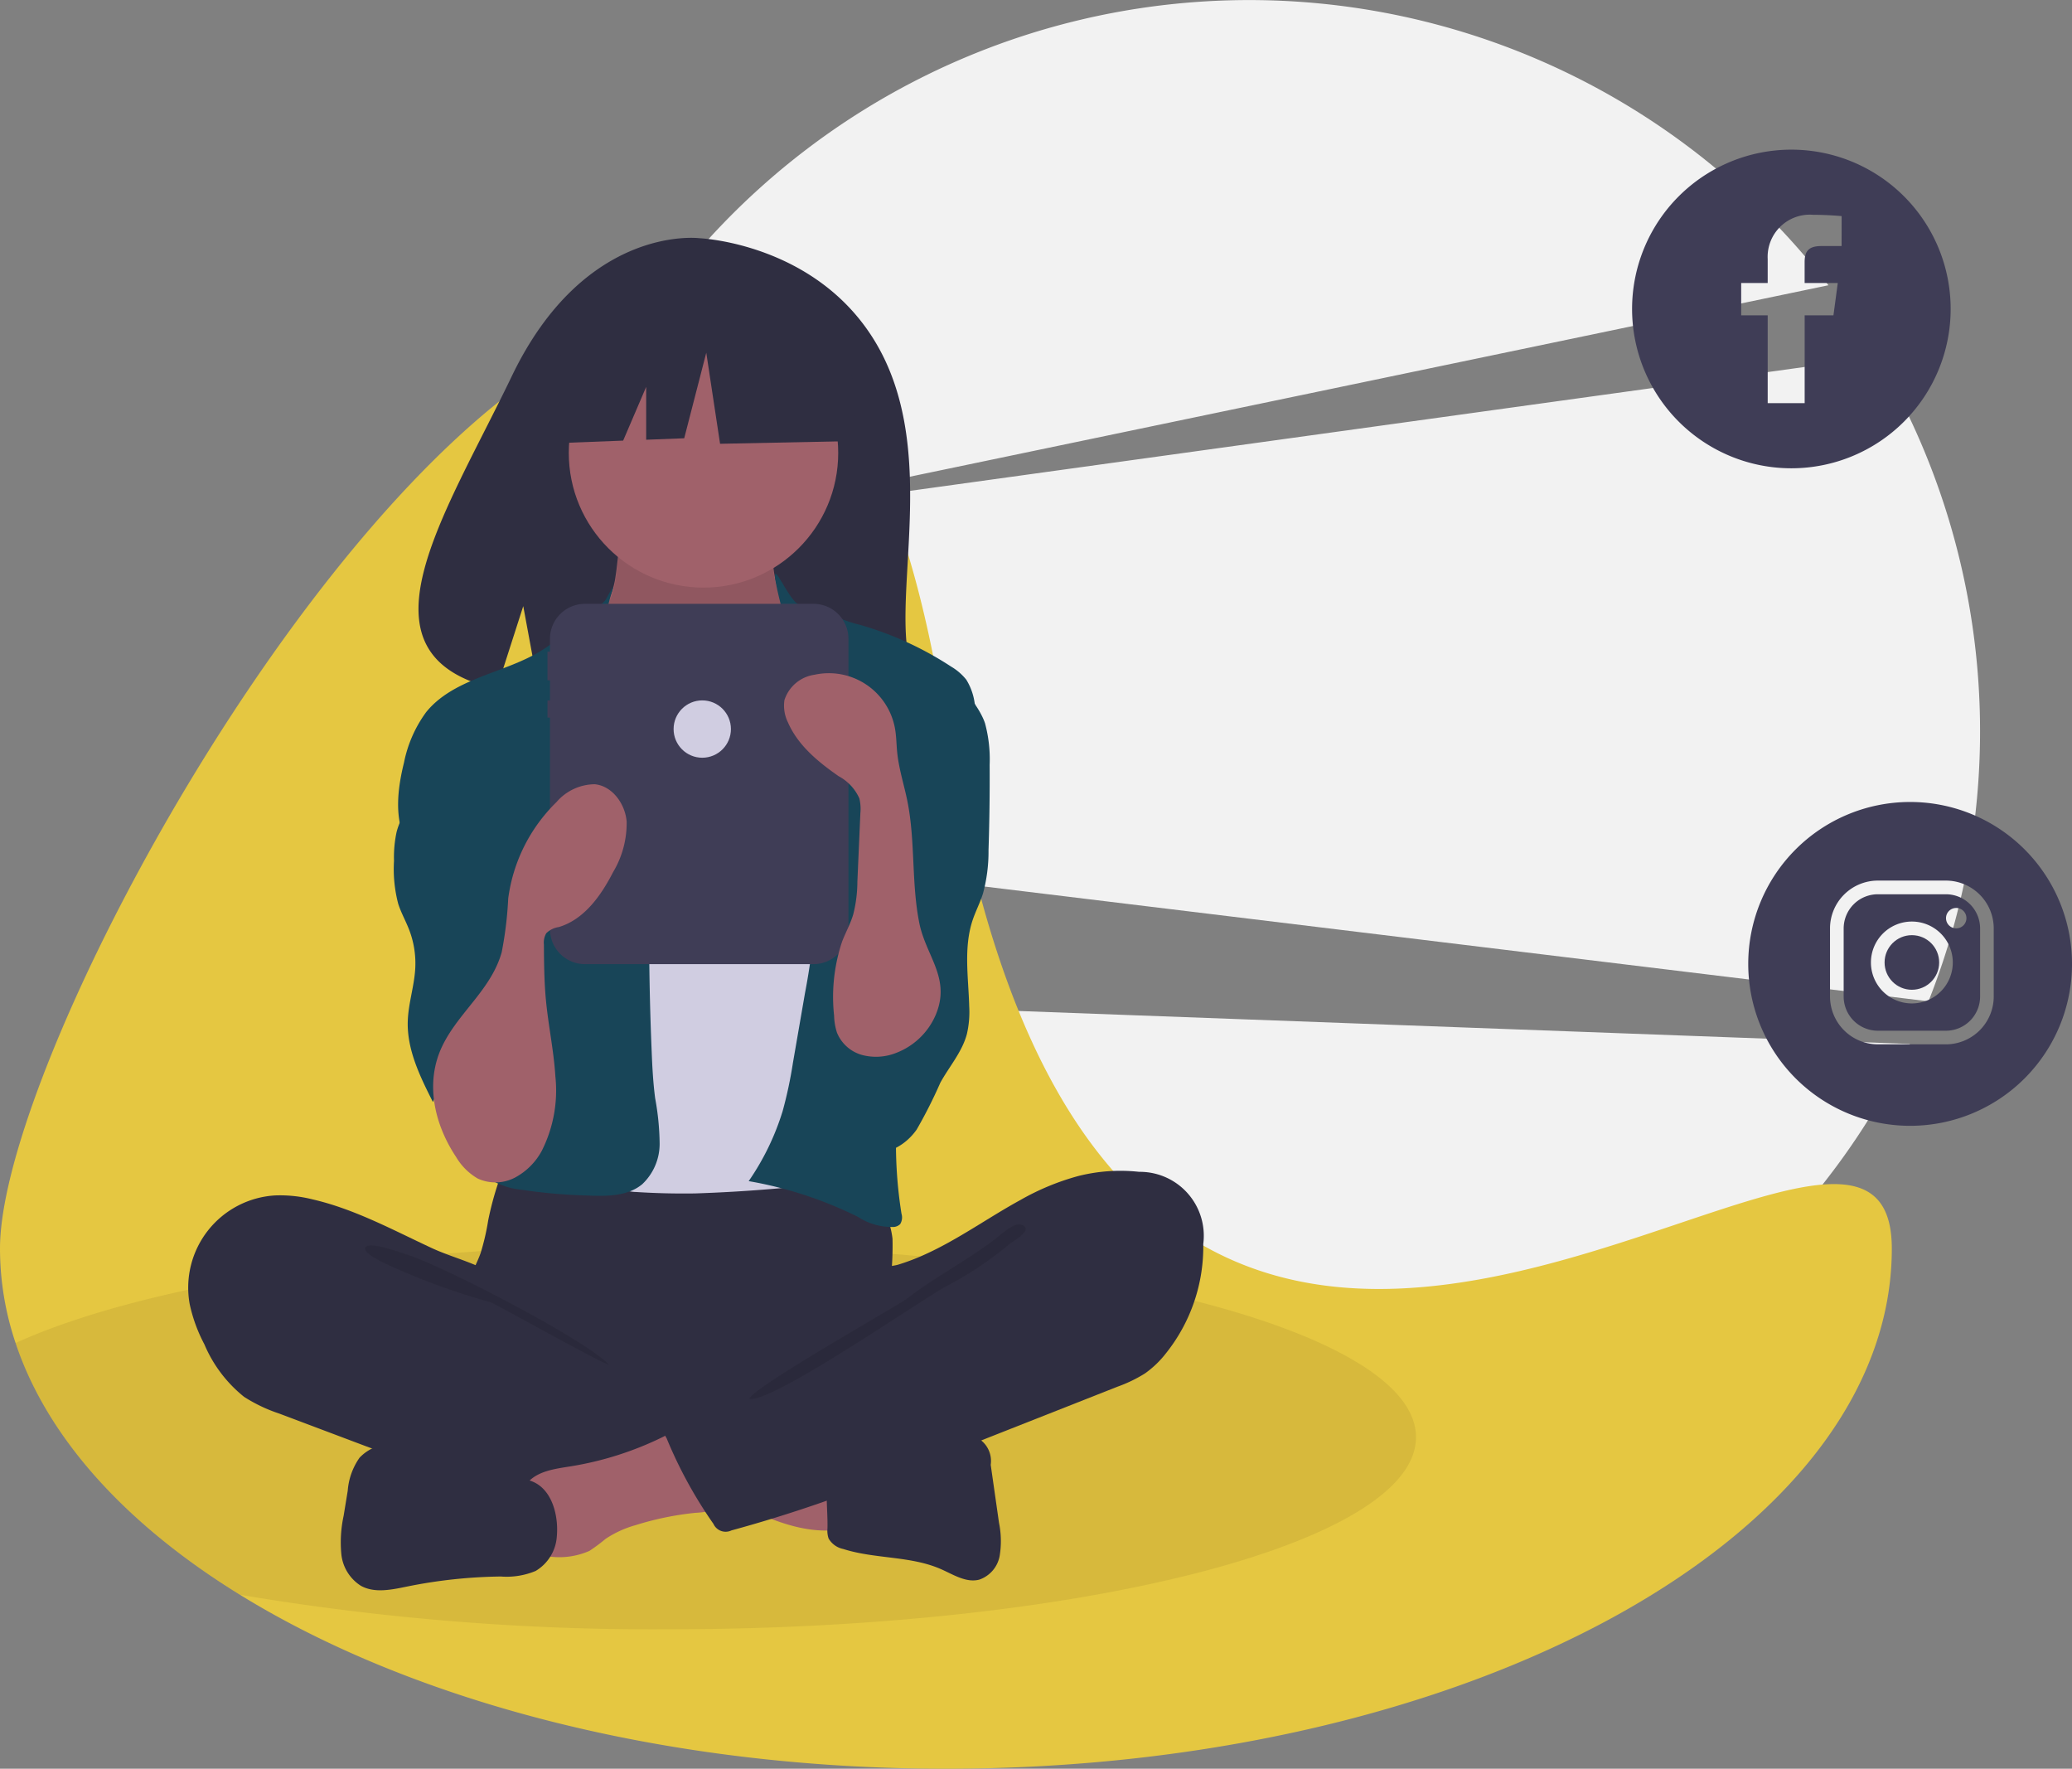
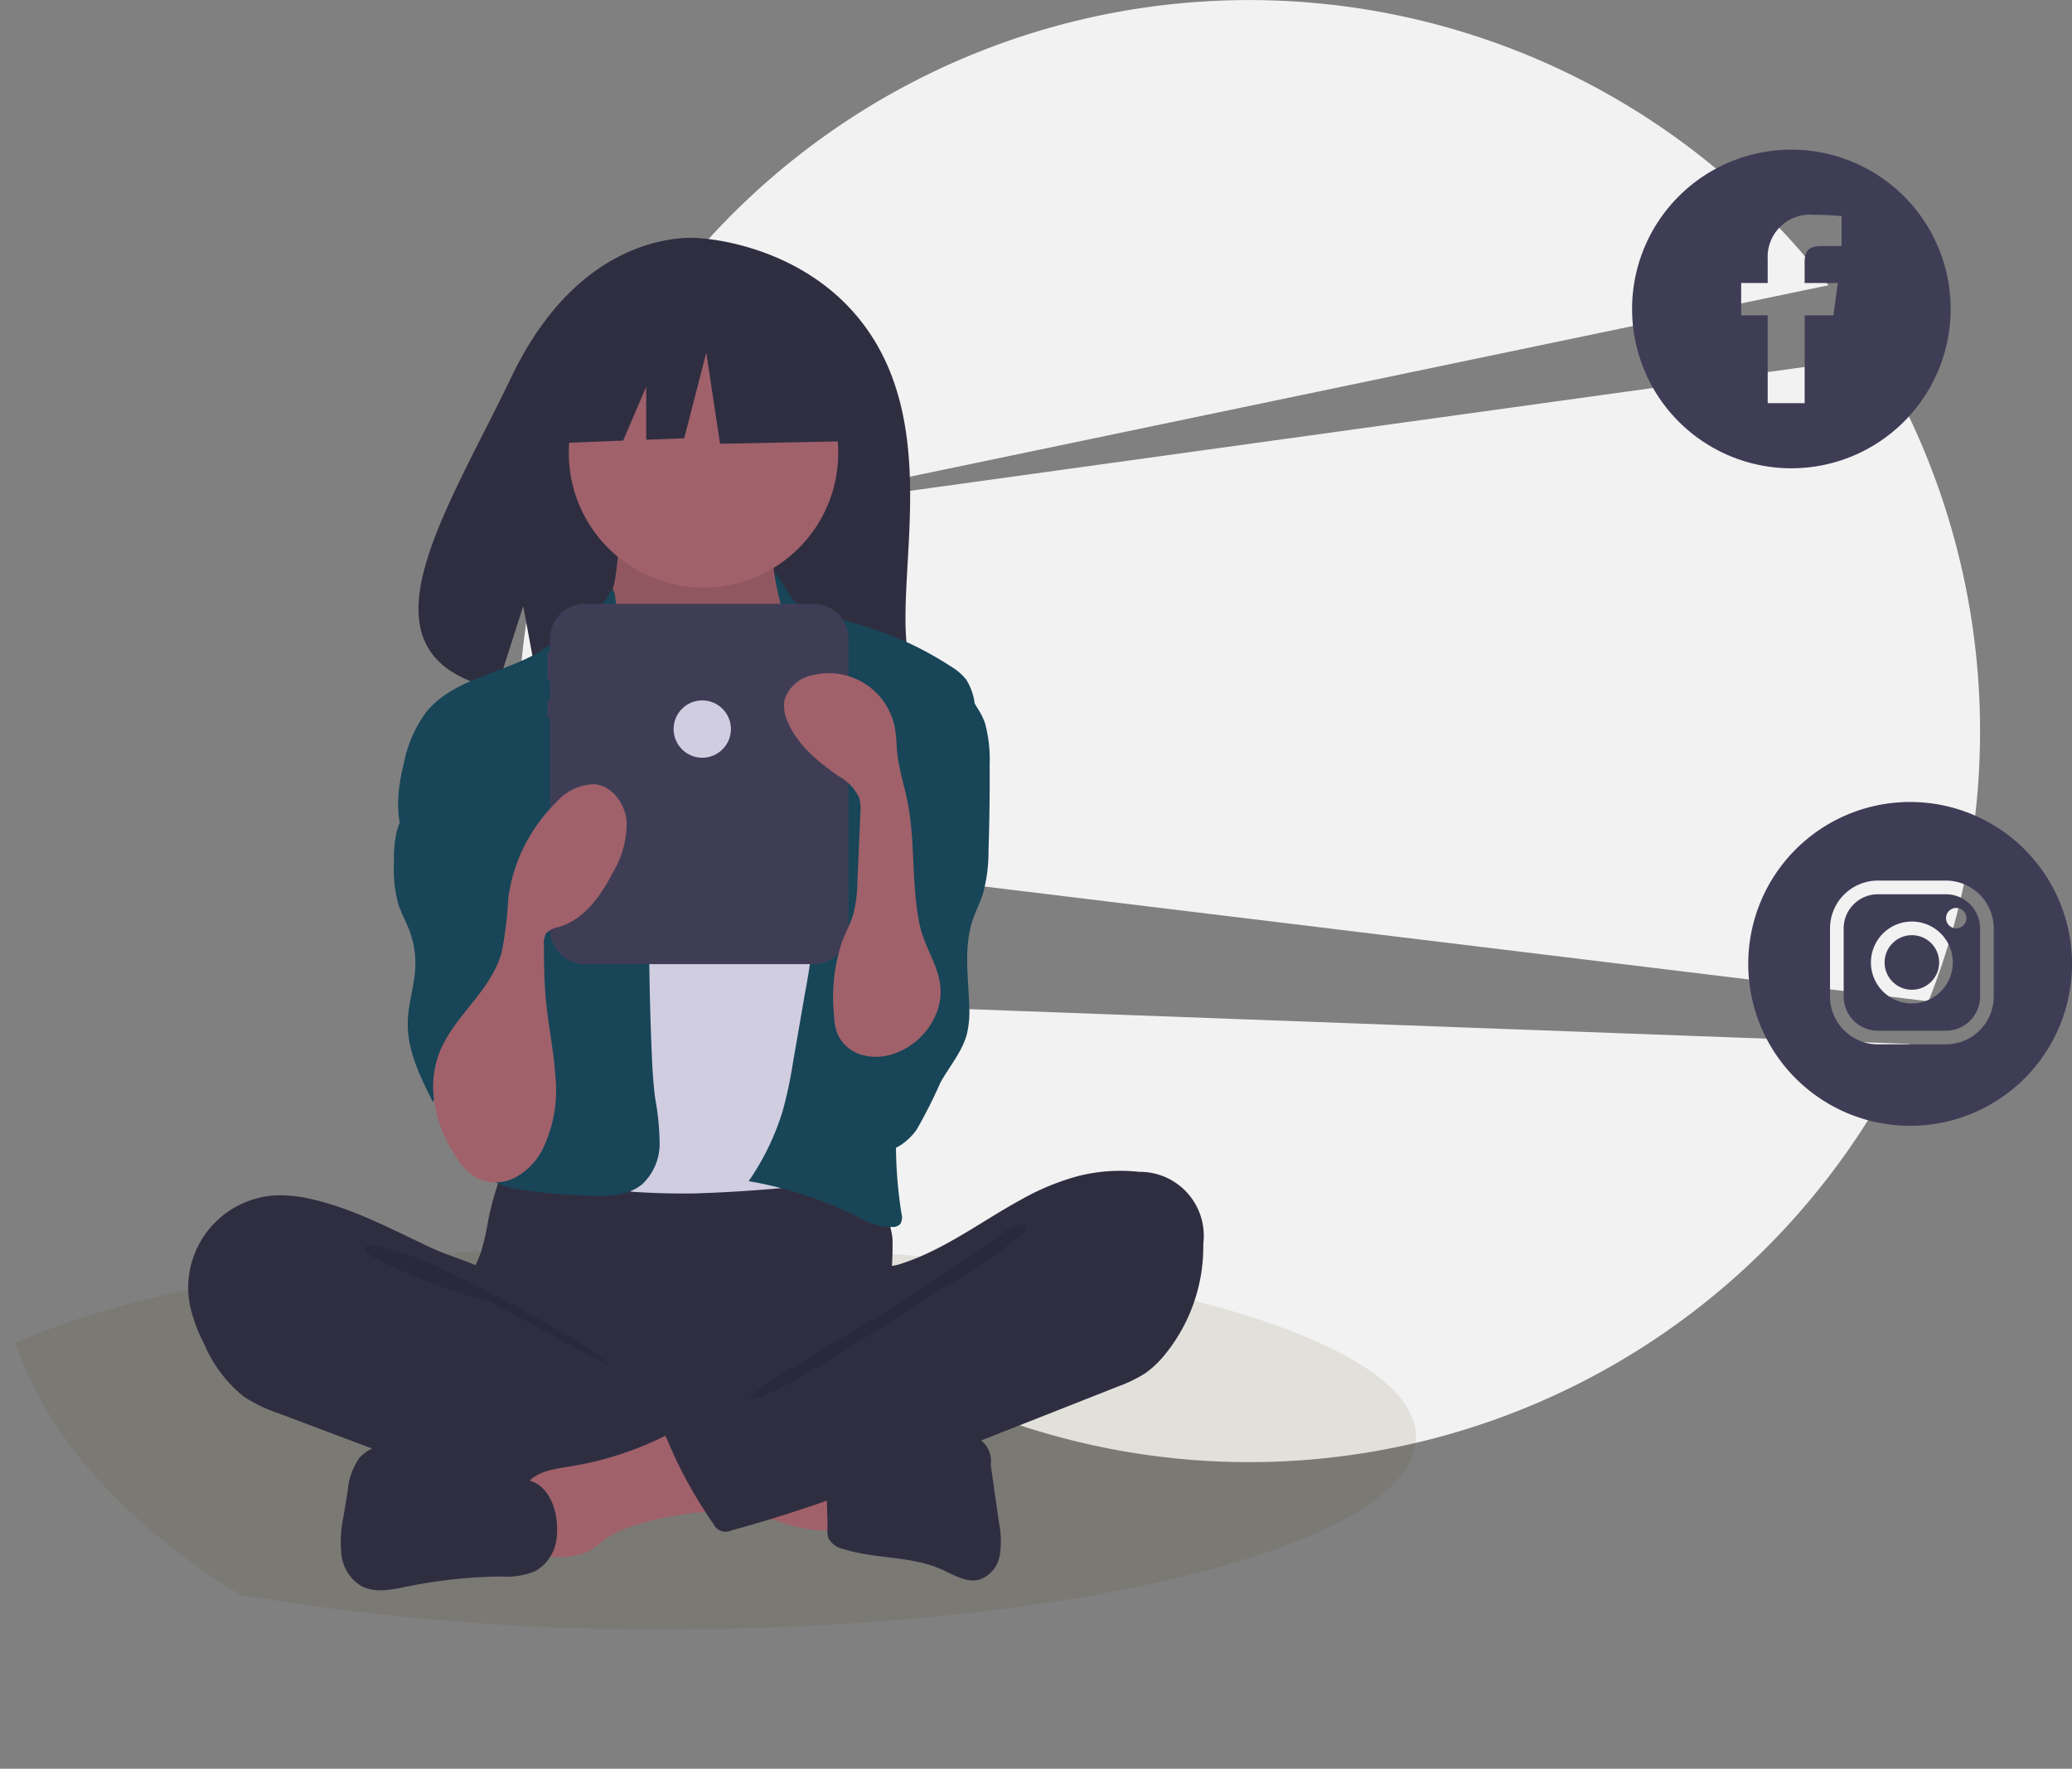
<svg xmlns="http://www.w3.org/2000/svg" width="216" height="184.349" viewBox="0 0 216 184.349">
  <rect x="0" y="0" width="216" height="184.349" fill="#808080" stroke="none" />
  <g transform="translate(-0.001 -48.941)">
    <path d="M536.989,218.023a76.329,76.329,0,0,0-5.349-67.163L409.694,167.744,526.557,143.39A76.2,76.2,0,0,0,390.68,200.236Z" transform="translate(-335.95 -64.718)" fill="#f2f2f2" />
    <path d="M409.909,519.317a76.221,76.221,0,0,0,139.984,5.178Z" transform="translate(-350.793 -366.745)" fill="#f2f2f2" />
-     <path d="M375.725,339.894c0,29.944-44.149,54.217-98.608,54.217-29.257,0-55.537-7-73.594-18.132-11.782-7.258-20.065-16.273-23.388-26.236a30.88,30.88,0,0,1-1.626-9.849c0-29.941,81.716-165,98.608-54.213S375.725,309.953,375.725,339.894Z" transform="translate(-178.508 -160.82)" fill="#e5c741" />
    <path d="M330.859,641.672c0,11.056-34.916,20.02-77.99,20.02a258.418,258.418,0,0,1-44.61-3.6c-11.782-7.258-20.065-16.273-23.388-26.236,13.372-6.093,38.813-10.208,68-10.208C295.943,621.651,330.859,630.615,330.859,641.672Z" transform="translate(-183.244 -442.936)" fill="#514511" opacity="0.1" />
    <path d="M396.965,221.662c-6.181-10.444-18.409-10.93-18.409-10.93S366.64,209.208,359,225.114c-7.125,14.826-16.958,29.14-1.583,32.61l2.777-8.644,1.72,9.287a60.156,60.156,0,0,0,6.578.112c16.465-.532,32.145.156,31.641-5.753C399.458,244.873,402.912,231.711,396.965,221.662Z" transform="translate(-305.646 -136.963)" fill="#2f2e41" />
    <path d="M370.426,595.655a24.371,24.371,0,0,1-.788,3.394c-.387,1.088-.984,2.093-1.338,3.192-1.127,3.5.435,7.408,2.931,10.111a16.5,16.5,0,0,0,8.044,4.777,32.821,32.821,0,0,0,6.913.727c6.425.218,13.016.413,19.1-1.652a33.189,33.189,0,0,0,5.55-2.521,4.156,4.156,0,0,0,1.44-1.134,3.962,3.962,0,0,0,.52-2.326c-.014-2.724-.566-5.434-.435-8.155a32.322,32.322,0,0,0,.216-4.515,8.329,8.329,0,0,0-6.366-7.175,17.291,17.291,0,0,0-5.277,0,134.529,134.529,0,0,1-13.733.614c-4.685-.03-9.341-.745-14-.82-1.379-.022-1.351.4-1.79,1.737A32.513,32.513,0,0,0,370.426,595.655Z" transform="translate(-319.536 -419.496)" fill="#2f2e41" />
    <path d="M413.433,332.007a8.178,8.178,0,0,1-1.177,3.37c-.815,1.115-2.144,1.751-3.021,2.818-1.32,1.606-1.4,3.865-1.4,5.943,0,1.915.034,3.957,1.1,5.546a9.693,9.693,0,0,0,2.778,2.449c4,2.7,8.331,5.445,13.159,5.534a7,7,0,0,0,5.461-1.986,8.2,8.2,0,0,0,1.322-2.359,31.325,31.325,0,0,0,2.217-9.536,11.2,11.2,0,0,0-.422-4.581c-.586-1.635-1.772-2.981-2.556-4.531a10.087,10.087,0,0,1-.971-5.969.645.645,0,0,0-.034-.433.63.63,0,0,0-.519-.21l-9.573-.689a20.836,20.836,0,0,1-2.658-.3c-.516-.1-1.879-.838-2.371-.643C413.859,326.786,413.62,331.029,413.433,332.007Z" transform="translate(-349.248 -223.105)" fill="#a0616a" />
    <path d="M413.433,333.177a8.178,8.178,0,0,1-1.177,3.37c-.815,1.115-2.144,1.751-3.021,2.818-1.32,1.606-1.4,3.865-1.4,5.943,0,1.915.034,3.957,1.1,5.546a9.693,9.693,0,0,0,2.778,2.449c4,2.7,8.331,5.445,13.159,5.534a7,7,0,0,0,5.461-1.986,8.2,8.2,0,0,0,1.322-2.359,31.326,31.326,0,0,0,2.217-9.536,11.2,11.2,0,0,0-.422-4.581c-.586-1.635-1.772-2.981-2.556-4.531a10.087,10.087,0,0,1-.971-5.969.645.645,0,0,0-.034-.433.63.63,0,0,0-.519-.21l-9.573-.689a20.825,20.825,0,0,1-2.658-.3c-.516-.1-1.879-.838-2.371-.643C413.859,327.956,413.62,332.2,413.433,333.177Z" transform="translate(-349.248 -223.976)" opacity="0.1" />
    <circle cx="14.044" cy="14.044" r="14.044" transform="translate(59.295 82.097)" fill="#a0616a" />
    <path d="M422.672,394.225a8.612,8.612,0,0,0,2.467,1.971,7.75,7.75,0,0,0,3.082.587c2.532.071,5.276-.393,7.037-2.213,2.27-2.346,2.2-6.13,3.975-8.867a1.976,1.976,0,0,1,.573-.627,1.859,1.859,0,0,1,.975-.224c2.247-.021,4.205,1.437,5.972,2.826a7.864,7.864,0,0,1,2.1,2.141,7.257,7.257,0,0,1,.709,2.171A95.381,95.381,0,0,1,451.006,405c.156,2.408.311,4.818.3,7.232-.038,7.95-1.886,15.767-3.724,23.5a3.673,3.673,0,0,1-1.467,2.588,3.619,3.619,0,0,1-1.28.312A156.686,156.686,0,0,1,429,439.957q-3.1.048-6.2-.15a3.339,3.339,0,0,1-1.045-.182,2.945,2.945,0,0,1-1.139-.967c-2.866-3.612-3.035-8.6-3.017-13.216q.067-16.909,1.208-33.791a3.717,3.717,0,0,0-.593-2.788A34.879,34.879,0,0,0,422.672,394.225Z" transform="translate(-356.517 -266.629)" fill="#d0cde1" />
-     <path d="M362.642,354.414c-.474.859-3.971,2.991-4.647,3.7-3.772,3.976-10.657,3.827-14.107,8.086a13.27,13.27,0,0,0-2.308,5.253c-.656,2.647-1.006,5.534.093,8.03,1.057,2.4,3.283,4.062,4.794,6.208,1.659,2.356,2.405,5.216,3.12,8.007a18.43,18.43,0,0,1,.855,6.29c-.234,2.408-1.4,4.612-2.087,6.931s-.807,5.081.784,6.9a7.875,7.875,0,0,0,4.753,2.168,54.588,54.588,0,0,0,6.775.59c2,.089,4.21.106,5.75-1.178a5.781,5.781,0,0,0,1.811-4.237,27.342,27.342,0,0,0-.466-4.715c-.213-1.626-.3-3.266-.364-4.9q-.462-11.026-.126-22.065a18.782,18.782,0,0,0-.223-4.579,25.1,25.1,0,0,0-2.381-5.537,20.955,20.955,0,0,1-2.323-11.069C362.612,354.36,364.33,351.359,362.642,354.414Z" transform="translate(-299.462 -243.034)" fill="#184558" />
+     <path d="M362.642,354.414c-.474.859-3.971,2.991-4.647,3.7-3.772,3.976-10.657,3.827-14.107,8.086a13.27,13.27,0,0,0-2.308,5.253c-.656,2.647-1.006,5.534.093,8.03,1.057,2.4,3.283,4.062,4.794,6.208,1.659,2.356,2.405,5.216,3.12,8.007a18.43,18.43,0,0,1,.855,6.29c-.234,2.408-1.4,4.612-2.087,6.931s-.807,5.081.784,6.9a7.875,7.875,0,0,0,4.753,2.168,54.588,54.588,0,0,0,6.775.59c2,.089,4.21.106,5.75-1.178a5.781,5.781,0,0,0,1.811-4.237,27.342,27.342,0,0,0-.466-4.715c-.213-1.626-.3-3.266-.364-4.9q-.462-11.026-.126-22.065C362.612,354.36,364.33,351.359,362.642,354.414Z" transform="translate(-299.462 -243.034)" fill="#184558" />
    <path d="M488.869,350.72c.723.743,3.177.987,4.1,1.466a14.357,14.357,0,0,0,2.693.932,34.96,34.96,0,0,1,9.46,4.342,5.743,5.743,0,0,1,1.582,1.367,6.264,6.264,0,0,1,.875,2.471,21.031,21.031,0,0,1-.753,13.808l-2.693,8.609c-2.01,6.426-4.033,12.915-4.6,19.624a46.161,46.161,0,0,0,.414,11.146,1.321,1.321,0,0,1-.136,1.08,1.063,1.063,0,0,1-.659.3,6.468,6.468,0,0,1-3.735-1.046,41.359,41.359,0,0,0-11.4-3.731,26.507,26.507,0,0,0,3.541-7.3,44.183,44.183,0,0,0,1.07-5.02l1.253-7.245a71.184,71.184,0,0,0,1.075-8.011,10.032,10.032,0,0,0-.174-3.018,14.646,14.646,0,0,0-1.144-2.722,23.255,23.255,0,0,1-2.221-13.889c.356-2.055,1.046-4.112.758-6.177-.277-1.986.011-3.529-.5-5.494C485.582,344.146,487.51,349.323,488.869,350.72Z" transform="translate(-405.968 -239.041)" fill="#184558" />
    <path d="M342.587,414.089c-.941,1.953-2.515,3.617-3.05,5.717a12.489,12.489,0,0,0-.266,2.988,14.2,14.2,0,0,0,.443,4.493c.3.926.785,1.781,1.135,2.689a9.75,9.75,0,0,1,.639,3.984c-.094,1.881-.734,3.707-.784,5.59-.079,2.961,1.291,5.745,2.627,8.388A6.166,6.166,0,0,1,352.295,445a1.838,1.838,0,0,0,.4-1.34q.148-5.153.286-10.306c.145-5.313.282-10.7-.94-15.87a14.973,14.973,0,0,0-2.985-6.473c-.829-.954-3.643-3.466-5-2.4-.612.48-.469,1.789-.566,2.451A10.4,10.4,0,0,1,342.587,414.089Z" transform="translate(-298.196 -284.131)" fill="#184558" />
    <path d="M532.8,394.2a14.369,14.369,0,0,1,.481,4.323q.027,4.454-.118,8.908a16.6,16.6,0,0,1-.579,4.51c-.3.956-.773,1.852-1.087,2.8-.941,2.855-.427,5.951-.346,8.955a10.174,10.174,0,0,1-.246,2.9c-.5,1.863-1.831,3.368-2.762,5.055a49.683,49.683,0,0,1-2.474,4.895c-1.056,1.5-2.885,2.68-4.657,2.221a5.141,5.141,0,0,1-2.957-2.756,13.52,13.52,0,0,1-1.4-8.77c.663-3.647,2.8-6.882,3.577-10.507,1.061-4.978-.551-10.114-.5-15.2a7.348,7.348,0,0,1,.321-2.357,9.861,9.861,0,0,1,2.079-3.023,38.166,38.166,0,0,0,2.795-3.668c.576-.858,1.357-3.066,2.378-3.25C529.579,388.821,532.232,392.436,532.8,394.2Z" transform="translate(-430.112 -269.867)" fill="#184558" />
    <path d="M268.256,601.762a13.858,13.858,0,0,0-3.856-.41,9.624,9.624,0,0,0-8.935,11.345,16.167,16.167,0,0,0,1.528,4.175,13.951,13.951,0,0,0,4.142,5.476,16.135,16.135,0,0,0,3.656,1.74l9.971,3.756c1.467.553,2.934,1.105,4.415,1.618a86.36,86.36,0,0,0,23.062,4.585,24.974,24.974,0,0,0,7.16-.363,2.332,2.332,0,0,0,1.466-.792,2.512,2.512,0,0,0,.328-1.082l.614-4.3a3.6,3.6,0,0,0-.052-1.811,3.468,3.468,0,0,0-1.657-1.562c-6.555-3.765-14.209-5.842-19.727-11.009-1.3-1.216-2.386-3.145-3.964-3.971-1.79-.937-3.9-1.472-5.747-2.335C276.615,604.939,272.639,602.77,268.256,601.762Z" transform="translate(-235.686 -427.817)" fill="#2f2e41" />
    <path d="M331.949,622.772c3.524,1.1,18.4,8.755,20.954,11.427-.342.123-11.941-6.377-12.289-6.482a70.076,70.076,0,0,1-9.349-3.295c-.6-.28-3.927-1.593-3.776-2.356C327.659,621.205,331.324,622.576,331.949,622.772Z" transform="translate(-289.425 -443.035)" opacity="0.1" />
    <path d="M474.954,711.51a.828.828,0,0,0,.559-.164.863.863,0,0,0,.175-.643q-.008-2.926-.016-5.852a17.988,17.988,0,0,0-5.413-1.306l-8.62-1.152c.2.026-1.348,3.713-1.111,4.2.418.867,3.61,1.636,4.512,2.046C468.171,710.067,471.426,711.633,474.954,711.51Z" transform="translate(-388.462 -503.051)" fill="#a0616a" />
    <path d="M395.719,699.686c-1.628.259-3.444.488-4.5,1.755-1.337,1.607-.768,4-.13,5.992a1.943,1.943,0,0,0,2.267,1.621,7.833,7.833,0,0,0,4.361-.56,19.127,19.127,0,0,0,1.694-1.259,10.861,10.861,0,0,1,3.115-1.424,31.492,31.492,0,0,1,6.252-1.288,9.719,9.719,0,0,0,2.463-.434,2.729,2.729,0,0,0,1.735-1.684,4.013,4.013,0,0,0-.91-3.08,12.287,12.287,0,0,0-2.622-3.24c-1.606-1.248-2.4-.29-4.019.508A34.1,34.1,0,0,1,395.719,699.686Z" transform="translate(-336.273 -497.906)" fill="#a0616a" />
    <path d="M337.179,706.6l-10.335-3.055A13.68,13.68,0,0,0,323,702.8a4.617,4.617,0,0,0-3.532,1.428,6.88,6.88,0,0,0-1.231,3.445l-.427,2.608a13.1,13.1,0,0,0-.239,4.006,4.429,4.429,0,0,0,2.053,3.3c1.43.78,3.183.4,4.779.073a52.037,52.037,0,0,1,9.794-1.05,7.86,7.86,0,0,0,3.628-.579,4.529,4.529,0,0,0,2.21-3.609C340.236,710.194,339.494,707.283,337.179,706.6Z" transform="translate(-281.986 -503.354)" fill="#2f2e41" />
    <path d="M520.208,701.214a25.1,25.1,0,0,0,3.806-1.446,16.928,16.928,0,0,1,5.68-.626,2.749,2.749,0,0,1,3.239,3.1l.865,6.051a9.5,9.5,0,0,1,.071,3.428,3.225,3.225,0,0,1-2.131,2.492c-1.351.351-2.676-.512-3.952-1.079-3.189-1.417-6.9-1.055-10.222-2.115a2.291,2.291,0,0,1-1.53-1.094,2.491,2.491,0,0,1-.119-1.046c.057-1.945-.353-4.6.232-6.46C516.674,700.744,518.713,701.214,520.208,701.214Z" transform="translate(-429.653 -500.63)" fill="#2f2e41" />
    <path d="M493.041,591.877a17.948,17.948,0,0,1,6.322-.432,6.664,6.664,0,0,1,6.69,7.521,17.793,17.793,0,0,1-3.867,11.363,10.309,10.309,0,0,1-2.211,2.128,14.55,14.55,0,0,1-2.877,1.386l-22.33,8.807a144.242,144.242,0,0,1-17.9,6.168,1.395,1.395,0,0,1-1.877-.68,46.26,46.26,0,0,1-4.894-8.952.6.6,0,0,1,.267-.951l15.794-9.075a15.972,15.972,0,0,0,3.215-2.215,7.981,7.981,0,0,0,1.651-2.3c.327-.684.358-2.3.776-2.8s1.81-.534,2.457-.729a22.281,22.281,0,0,0,2.675-1.011c3.533-1.581,6.679-3.877,10.066-5.728A25.83,25.83,0,0,1,493.041,591.877Z" transform="translate(-380.615 -420.367)" fill="#2f2e41" />
    <path d="M509.652,614.935c-2.713,2.038-6.227,3.911-8.916,6-.918.714-16.218,9.316-16.435,10.459,2.509.423,18.491-10.758,20.778-11.874a36.934,36.934,0,0,0,6.322-4.251c.512-.4,2.681-1.594,1.212-2.039C511.785,612.983,510.263,614.528,509.652,614.935Z" transform="translate(-406.18 -436.648)" opacity="0.1" />
    <path d="M429.643,360.015H405.825a3.649,3.649,0,0,0-3.649,3.649V365h-.259v2.988h.259v2.092h-.259v1.793h.259v22.048a3.649,3.649,0,0,0,3.649,3.649h23.819a3.649,3.649,0,0,0,3.649-3.649V363.664a3.649,3.649,0,0,0-3.649-3.649Z" transform="translate(-344.843 -248.139)" fill="#3f3d56" />
    <path d="M252.871,166.531,240.79,160.2l-16.683,2.589-3.452,15.245,8.592-.331,2.4-5.6v5.509l3.965-.153,2.3-8.917,1.438,9.492,14.095-.288Z" transform="translate(-164.284 -82.838)" fill="#2f2e41" />
    <path d="M357.655,472.417a6.278,6.278,0,0,0,2.255,2.243,4.41,4.41,0,0,0,3.877-.1,6.824,6.824,0,0,0,2.8-2.8A13.96,13.96,0,0,0,368,464c-.164-2.659-.732-5.278-.983-7.931-.183-1.928-.2-3.868-.212-5.8a1.931,1.931,0,0,1,.244-1.174,2.3,2.3,0,0,1,1.3-.647c2.65-.787,4.409-3.271,5.67-5.731a9.933,9.933,0,0,0,1.412-5.277c-.162-1.839-1.484-3.691-3.32-3.879a5.323,5.323,0,0,0-4,1.867,17.168,17.168,0,0,0-5.027,10.046,38.92,38.92,0,0,1-.68,5.6c-1.086,3.875-4.483,6.251-6.176,9.738C354.359,464.655,355.388,469.017,357.655,472.417Z" transform="translate(-310.103 -302.881)" fill="#a0616a" />
    <path d="M514.216,423.931a7.323,7.323,0,0,1-4.107,3.946,5.672,5.672,0,0,1-3.57.219,3.96,3.96,0,0,1-2.616-2.339,6.309,6.309,0,0,1-.295-1.757,18.107,18.107,0,0,1,.845-7.747c.366-.941.86-1.834,1.149-2.8a14.054,14.054,0,0,0,.433-3.42l.312-7.13a4.64,4.64,0,0,0-.106-1.546,4.886,4.886,0,0,0-2.16-2.317c-2.137-1.486-4.248-3.22-5.284-5.608a3.934,3.934,0,0,1-.365-2.323,3.861,3.861,0,0,1,3.133-2.641,7.008,7.008,0,0,1,8.4,5.648c.14.8.138,1.627.22,2.439.173,1.724.721,3.385,1.063,5.084.843,4.183.406,8.508,1.24,12.69C513.207,417.823,515.836,420.1,514.216,423.931Z" transform="translate(-416.675 -269.2)" fill="#a0616a" />
    <circle cx="2.988" cy="2.988" r="2.988" transform="translate(70.222 121.941)" fill="#d0cde1" />
    <g transform="translate(182.249 132.529)">
      <circle cx="2.845" cy="2.845" r="2.845" transform="translate(14.214 13.882)" fill="#3f3d56" />
      <path d="M921.509,221.5H914.4a3.566,3.566,0,0,0-3.556,3.556v7.111a3.566,3.566,0,0,0,3.556,3.556h7.111a3.566,3.566,0,0,0,3.556-3.556v-7.111a3.566,3.566,0,0,0-3.556-3.556Zm-3.556,11.378a4.267,4.267,0,1,1,4.267-4.267,4.267,4.267,0,0,1-4.267,4.267Zm4.622-7.823a1.064,1.064,0,1,1,.755-.312,1.067,1.067,0,0,1-.755.312Z" transform="translate(-900.895 -211.882)" fill="#3f3d56" />
      <path d="M888.781,183.859a16.876,16.876,0,1,0,16.876,16.876A16.876,16.876,0,0,0,888.781,183.859Zm8.716,20.282a4.993,4.993,0,0,1-4.978,4.978h-7.111a4.993,4.993,0,0,1-4.978-4.978V197.03a4.993,4.993,0,0,1,4.978-4.978h7.111a4.993,4.993,0,0,1,4.978,4.978Z" transform="translate(-871.904 -183.859)" fill="#3f3d56" />
    </g>
    <path d="M621.605,64.718A16.605,16.605,0,1,0,638.21,81.323,16.605,16.605,0,0,0,621.605,64.718Zm5.236,10.048h-2.126c-1.451,0-1.728.686-1.728,1.7v2.15h3.456l-.452,3.372h-3v9.153h-3.854V81.986h-2.764V78.614h2.764V76.121a4.393,4.393,0,0,1,4.739-4.613c1.276,0,2.649.1,2.969.139Z" transform="translate(-434.859 -0.179)" fill="#3f3d56" />
  </g>
</svg>